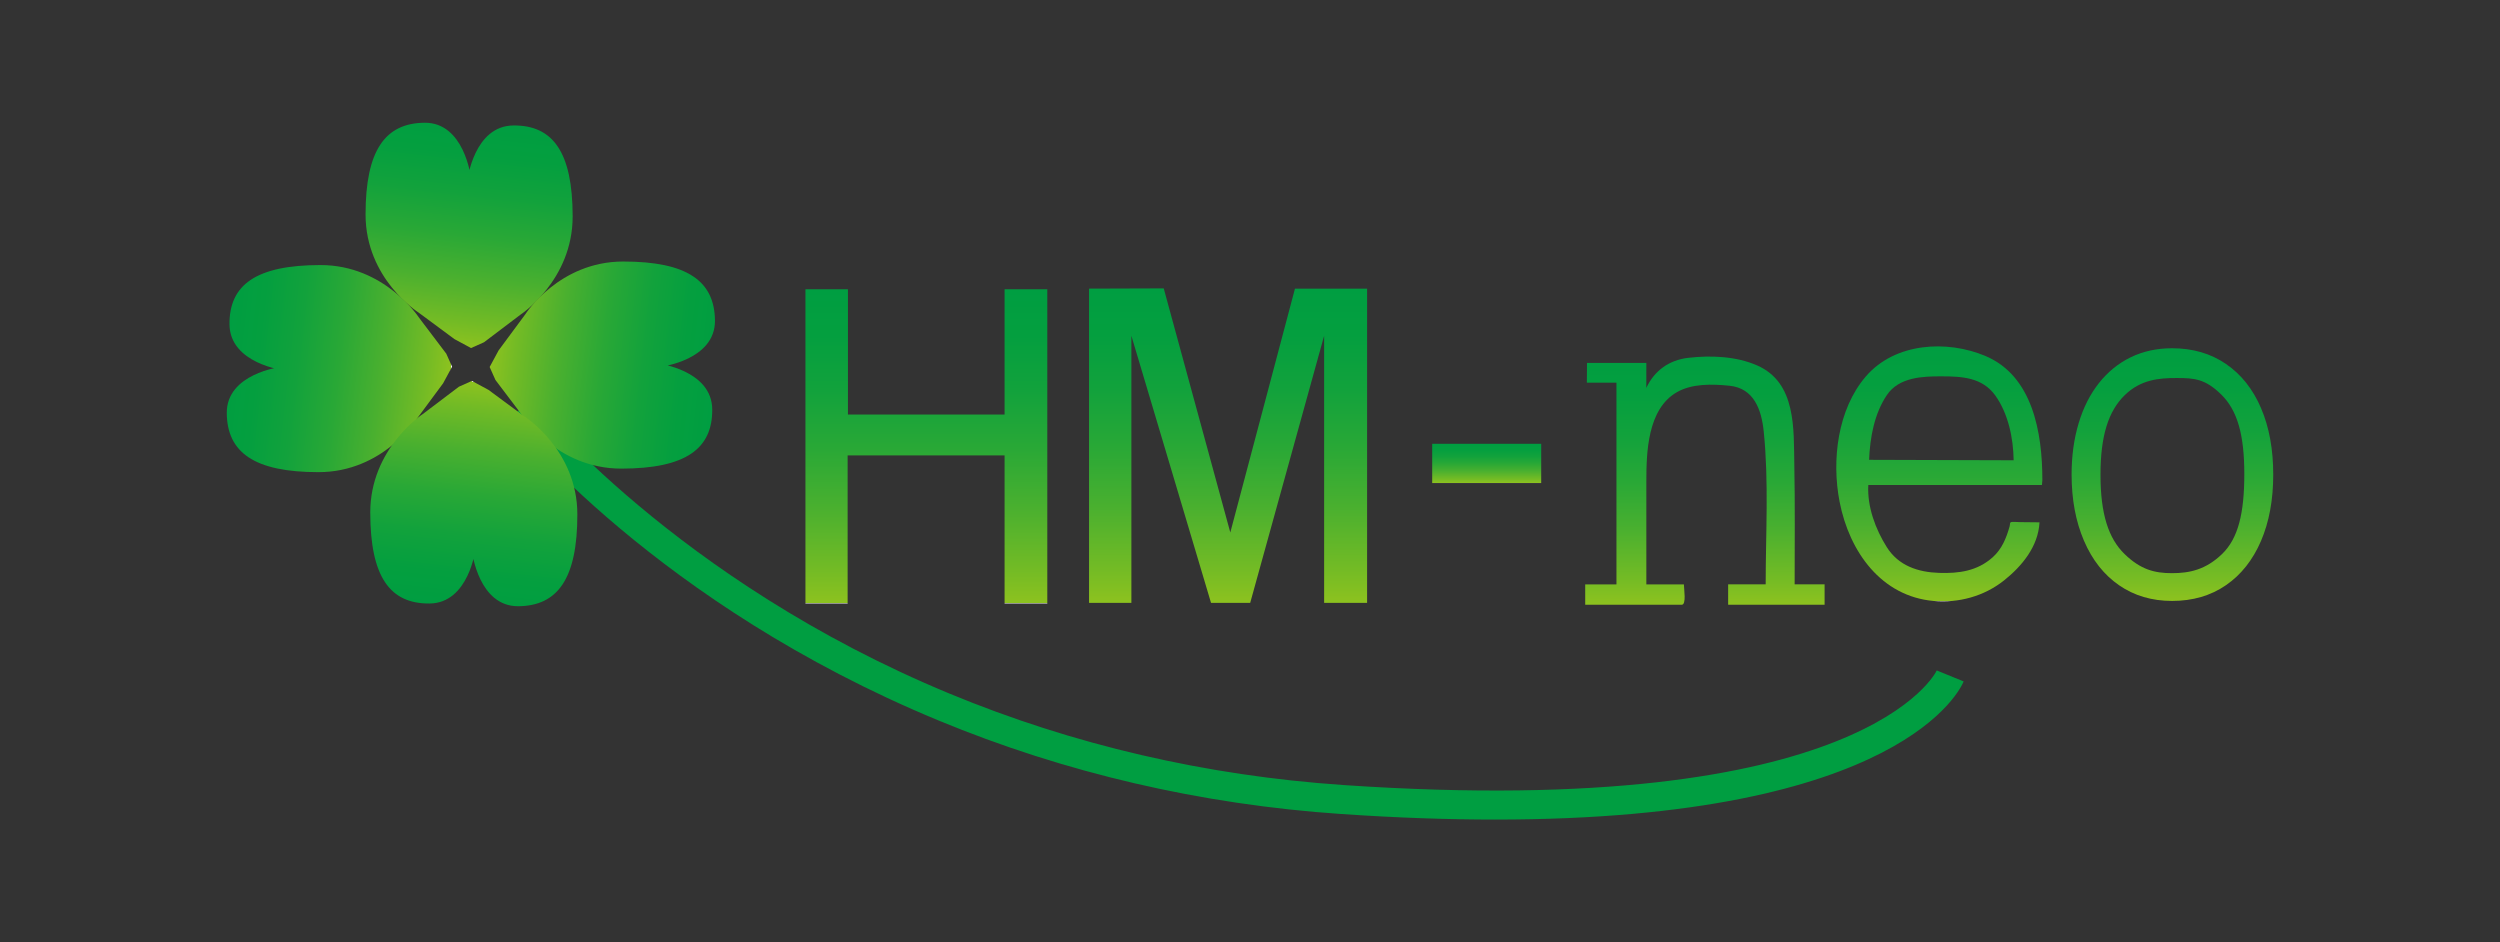
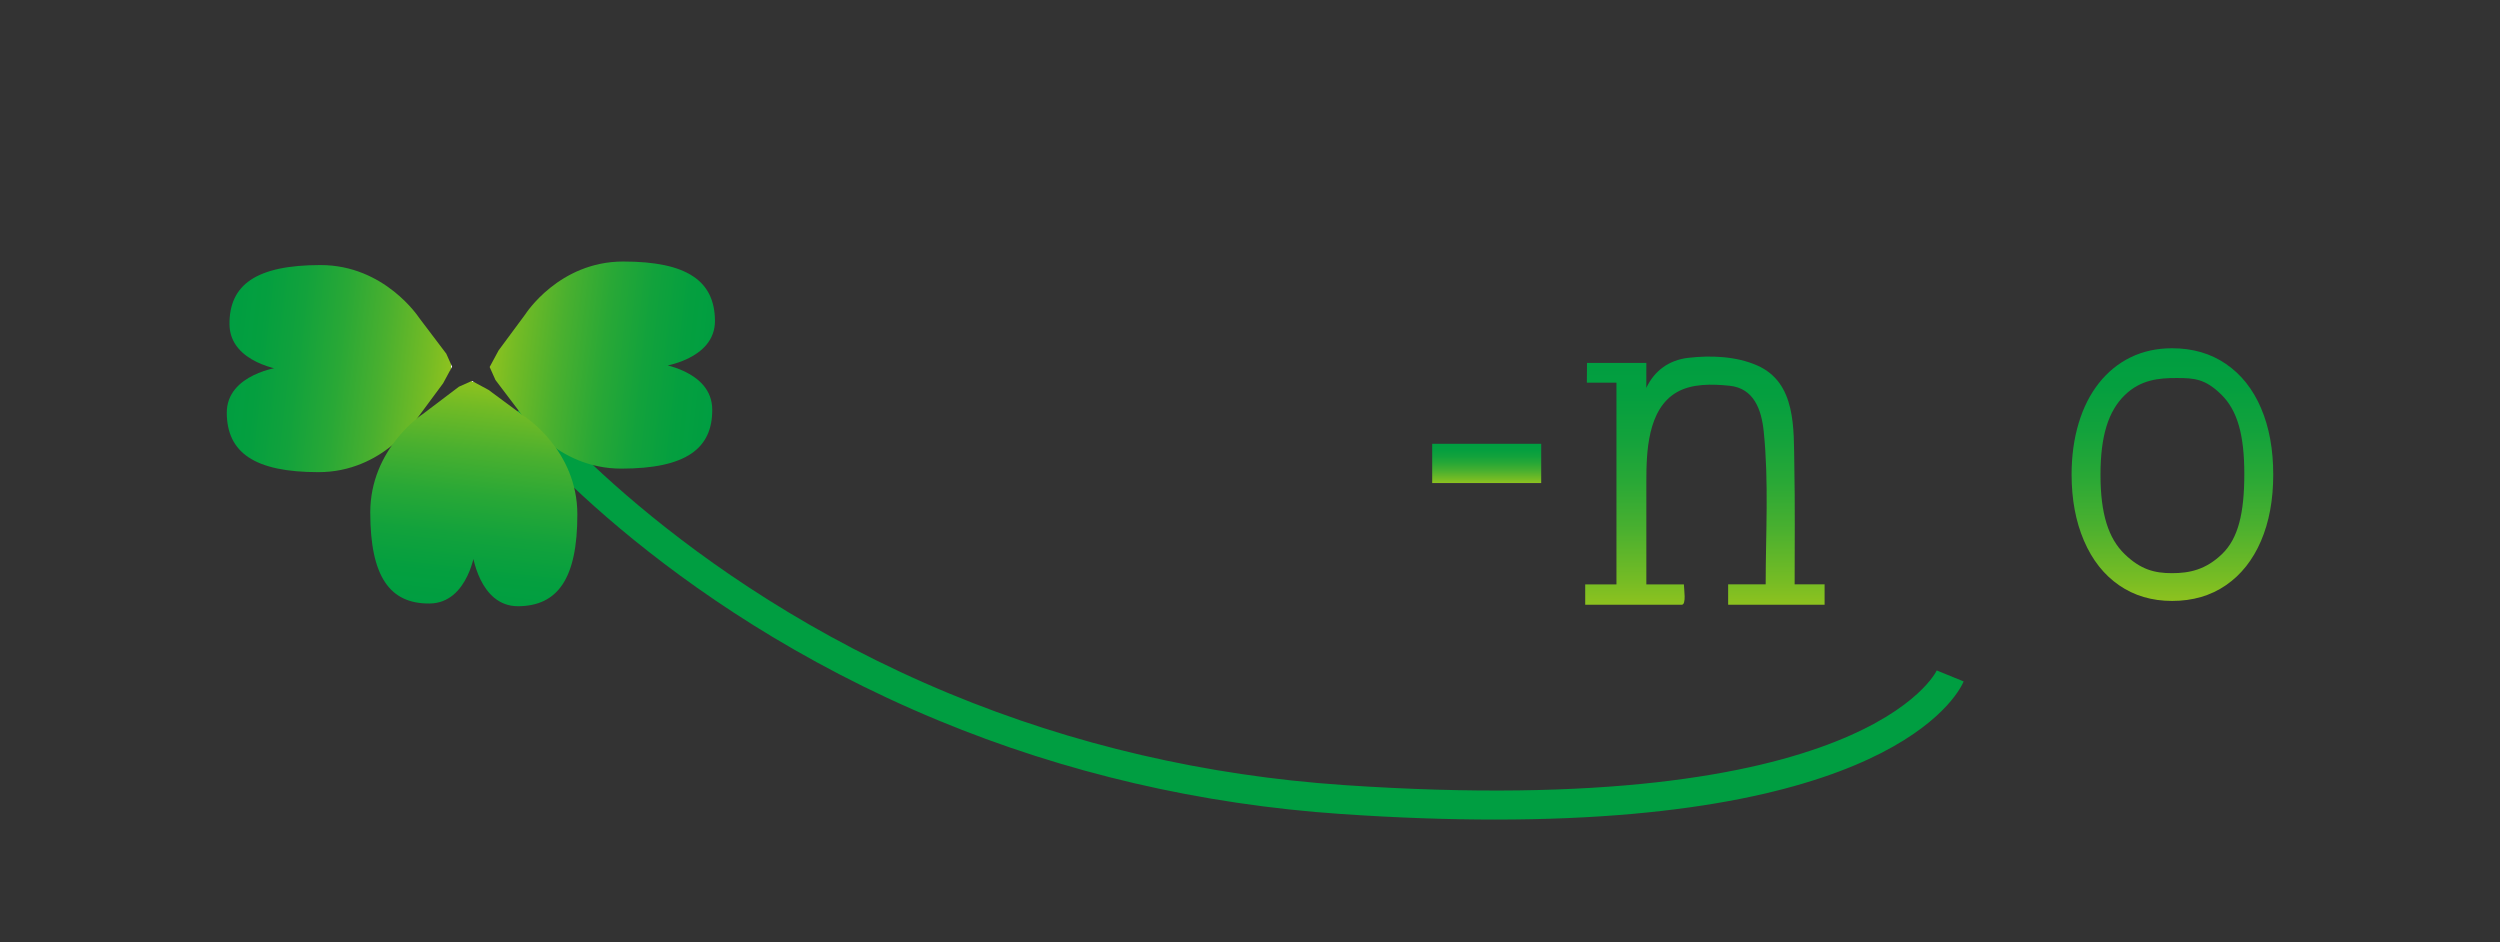
<svg xmlns="http://www.w3.org/2000/svg" xmlns:xlink="http://www.w3.org/1999/xlink" id="_レイヤー_1" viewBox="0 0 260 98">
  <rect x="0" y="0" width="260" height="98" fill="#333333" stroke="none" />
  <defs>
    <linearGradient id="linear-gradient" x1="131.033" y1="37.47" x2="131.033" y2="33.389" gradientUnits="userSpaceOnUse">
      <stop offset="0" stop-color="#fff" />
      <stop offset="0" stop-color="#8dc21f" />
      <stop offset=".107" stop-color="#73bb25" />
      <stop offset=".303" stop-color="#4ab02f" />
      <stop offset=".494" stop-color="#29a836" />
      <stop offset=".678" stop-color="#12a23c" />
      <stop offset=".85" stop-color="#049f3f" />
      <stop offset="1" stop-color="#009e41" />
    </linearGradient>
    <linearGradient id="linear-gradient-2" x1="153.725" y1="50.129" x2="153.725" y2="24.319" xlink:href="#linear-gradient" />
    <linearGradient id="linear-gradient-3" x1="178.106" y1="49.776" x2="178.106" y2="23.258" xlink:href="#linear-gradient" />
    <linearGradient id="linear-gradient-4" x1="202.345" y1="49.733" x2="202.345" y2="23.454" xlink:href="#linear-gradient" />
    <linearGradient id="linear-gradient-5" x1="72.758" y1="49.994" x2="72.758" y2="17.316" xlink:href="#linear-gradient" />
    <linearGradient id="linear-gradient-6" x1="104.133" y1="49.93" x2="104.133" y2="17.227" xlink:href="#linear-gradient" />
    <linearGradient id="linear-gradient-7" x1="-846.139" y1="986.608" x2="-846.139" y2="963.044" gradientTransform="translate(977.303 -859.823) rotate(6.586)" xlink:href="#linear-gradient" />
    <linearGradient id="linear-gradient-8" x1="15051.763" y1="-764.736" x2="15051.763" y2="-788.3" gradientTransform="translate(-943.527 15067.324) rotate(-83.414)" xlink:href="#linear-gradient" />
    <linearGradient id="linear-gradient-9" x1="872.353" y1="16846.275" x2="872.353" y2="16822.71" gradientTransform="translate(16862.699 1089.257) rotate(96.586)" xlink:href="#linear-gradient" />
    <linearGradient id="linear-gradient-10" x1="16792.114" y1="15134.928" x2="16792.114" y2="15111.364" gradientTransform="translate(14972.619 16988.153) rotate(-173.414)" xlink:href="#linear-gradient" />
    <symbol id="_新規シンボル_1" viewBox="0 0 212.83 72.47">
      <path d="M131.94,72.47c-4.851,0-10.169-.178-16.017-.577-14.63-.995-28.744-4.276-41.95-9.749-29.228-12.113-44.051-30.592-44.668-31.372l2.369-1.873c.147.184,14.995,18.661,43.455,30.455,12.902,5.348,26.696,8.552,41,9.525,54.229,3.702,61.641-11.762,61.709-11.917l2.796,1.14c-.258.649-6.274,14.367-48.694,14.367Z" fill="#009e41" />
      <path d="M125.364,37.47v-4.081h11.336v4.081h-11.336Z" fill="url(#linear-gradient)" />
      <path d="M141.277,50.129v-2.12h3.249v-20.98h-3.078l.016-2.051h6.171c-.002.867-.004,1.734-.004,2.601.848-1.809,2.379-2.905,4.383-3.132,2.347-.266,4.951-.167,7.138.79,4.099,1.795,3.799,6.591,3.873,10.388.081,4.128.033,8.257.033,12.384h3.116v2.12h-10.031v-2.12h3.903c0-5.256.337-10.671-.203-15.905-.233-2.259-1.014-4.49-3.55-4.75-1.776-.182-3.893-.249-5.496.677-3.049,1.763-3.161,6.248-3.161,9.32v10.659h3.905c0,.454.284,2.12-.227,2.12h-10.035" fill="url(#linear-gradient-2)" />
-       <path d="M188.776,37.678l-18.057-.004c-.127,2.255.752,4.605,1.921,6.461,1.23,1.95,3.256,2.607,5.442,2.68,2.056.069,3.975-.187,5.586-1.636.944-.849,1.408-1.986,1.749-3.209.058-.21-.018-.434.227-.451.285-.02.583.014.869.017.67.007,1.34.014,2.01.021-.128,2.523-1.839,4.562-3.672,6.028-2.089,1.671-4.758,2.384-7.363,2.148-5.378-.485-8.73-5.053-9.756-10.316-.845-4.343-.197-9.616,2.716-13.017,3.041-3.551,8.47-3.827,12.458-2.14,4.907,2.075,5.915,7.948,5.915,12.91M170.803,35.056l15.032.047c-.03-2.29-.563-4.852-1.898-6.723-1.359-1.906-3.491-1.999-5.585-2.006-1.982-.006-4.443.08-5.7,1.944-1.308,1.939-1.757,4.409-1.849,6.739" fill="url(#linear-gradient-3)" />
      <path d="M191.861,36.593c0-1.932.245-3.713.732-5.34.488-1.626,1.195-3.022,2.12-4.188.925-1.165,2.028-2.058,3.309-2.679,1.282-.621,2.711-.932,4.287-.932,2.151,0,4.019.544,5.608,1.633,1.588,1.088,2.805,2.622,3.65,4.6.844,1.979,1.265,4.28,1.265,6.905s-.425,4.928-1.275,6.907c-.85,1.977-2.065,3.512-3.648,4.6-1.582,1.088-3.449,1.632-5.599,1.632-2.101,0-3.938-.544-5.514-1.632-1.576-1.089-2.791-2.631-3.648-4.63-.857-1.999-1.286-4.291-1.286-6.878ZM194.866,36.601c0,4.088.829,6.628,2.505,8.255,1.676,1.627,3.136,1.988,4.929,1.988,1.844,0,3.524-.367,5.206-1.988,1.682-1.621,2.318-4.237,2.318-8.336,0-4.073-.724-6.615-2.399-8.256-1.676-1.639-2.803-1.716-4.659-1.716-1.794,0-3.719.152-5.395,1.798-1.676,1.646-2.505,4.196-2.505,8.255Z" fill="url(#linear-gradient-4)" />
-       <path d="M85.335,49.994h-4.443v-15.399h-16.323v15.399h-4.387V17.316h4.418v13.033h16.292v-13.033h4.443v32.677Z" fill="url(#linear-gradient-5)" />
-       <path d="M118.59,49.93h-4.466v-27.775l-7.688,27.775h-4.075l-8.282-27.775v27.775h-4.402V17.253l7.766-.026,6.924,25.386,6.725-25.36h7.5v32.677Z" fill="url(#linear-gradient-6)" />
-       <path d="M25.37,5.595S24.682-.031,20.58 0c-4.102.033-6.151,2.864-6.146,9.552.004,6.686,5.478,10.163,5.478,10.163l3.764,2.785,1.727.932,1.349-.602,3.759-2.845s5.467-3.562,5.461-10.249c-.005-6.687-2.057-9.487-6.159-9.453-4.1.031-4.783,5.666-4.783,5.666" fill="url(#linear-gradient-7)" />
      <path d="M5.595,25.402S-.031,26.09 0,30.192c.033,4.101,2.864,6.151,9.552,6.146,6.686-.005,10.163-5.478,10.163-5.478l2.785-3.764.931-1.727-.602-1.349-2.845-3.759s-3.563-5.467-10.249-5.461c-6.687.005-9.487,2.057-9.453,6.159.031,4.1,5.667,4.783,5.667,4.783" fill="url(#linear-gradient-8)" />
      <path d="M45.177,25.37s5.625-.689,5.594-4.79c-.033-4.102-2.864-6.151-9.552-6.146-6.686.004-10.163,5.478-10.163,5.478l-2.785,3.764-.932,1.727.602,1.349,2.845,3.759s3.562,5.468,10.249,5.461c6.687-.005,9.487-2.057,9.453-6.159-.031-4.1-5.666-4.783-5.666-4.783" fill="url(#linear-gradient-9)" />
      <path d="M25.524,44.687s.689,5.625,4.79,5.595c4.102-.033,6.151-2.865,6.146-9.552-.004-6.685-5.478-10.163-5.478-10.163l-3.764-2.785-1.727-.931-1.349.602-3.759,2.845s-5.467,3.562-5.461,10.249c.005,6.687,2.057,9.488,6.159,9.453,4.101-.031,4.783-5.667,4.783-5.667" fill="url(#linear-gradient-10)" />
    </symbol>
  </defs>
  <rect width="260" height="98" fill="none" />
  <use width="212.83" height="72.47" transform="translate(23.585 12.765)" xlink:href="#_新規シンボル_1" />
</svg>